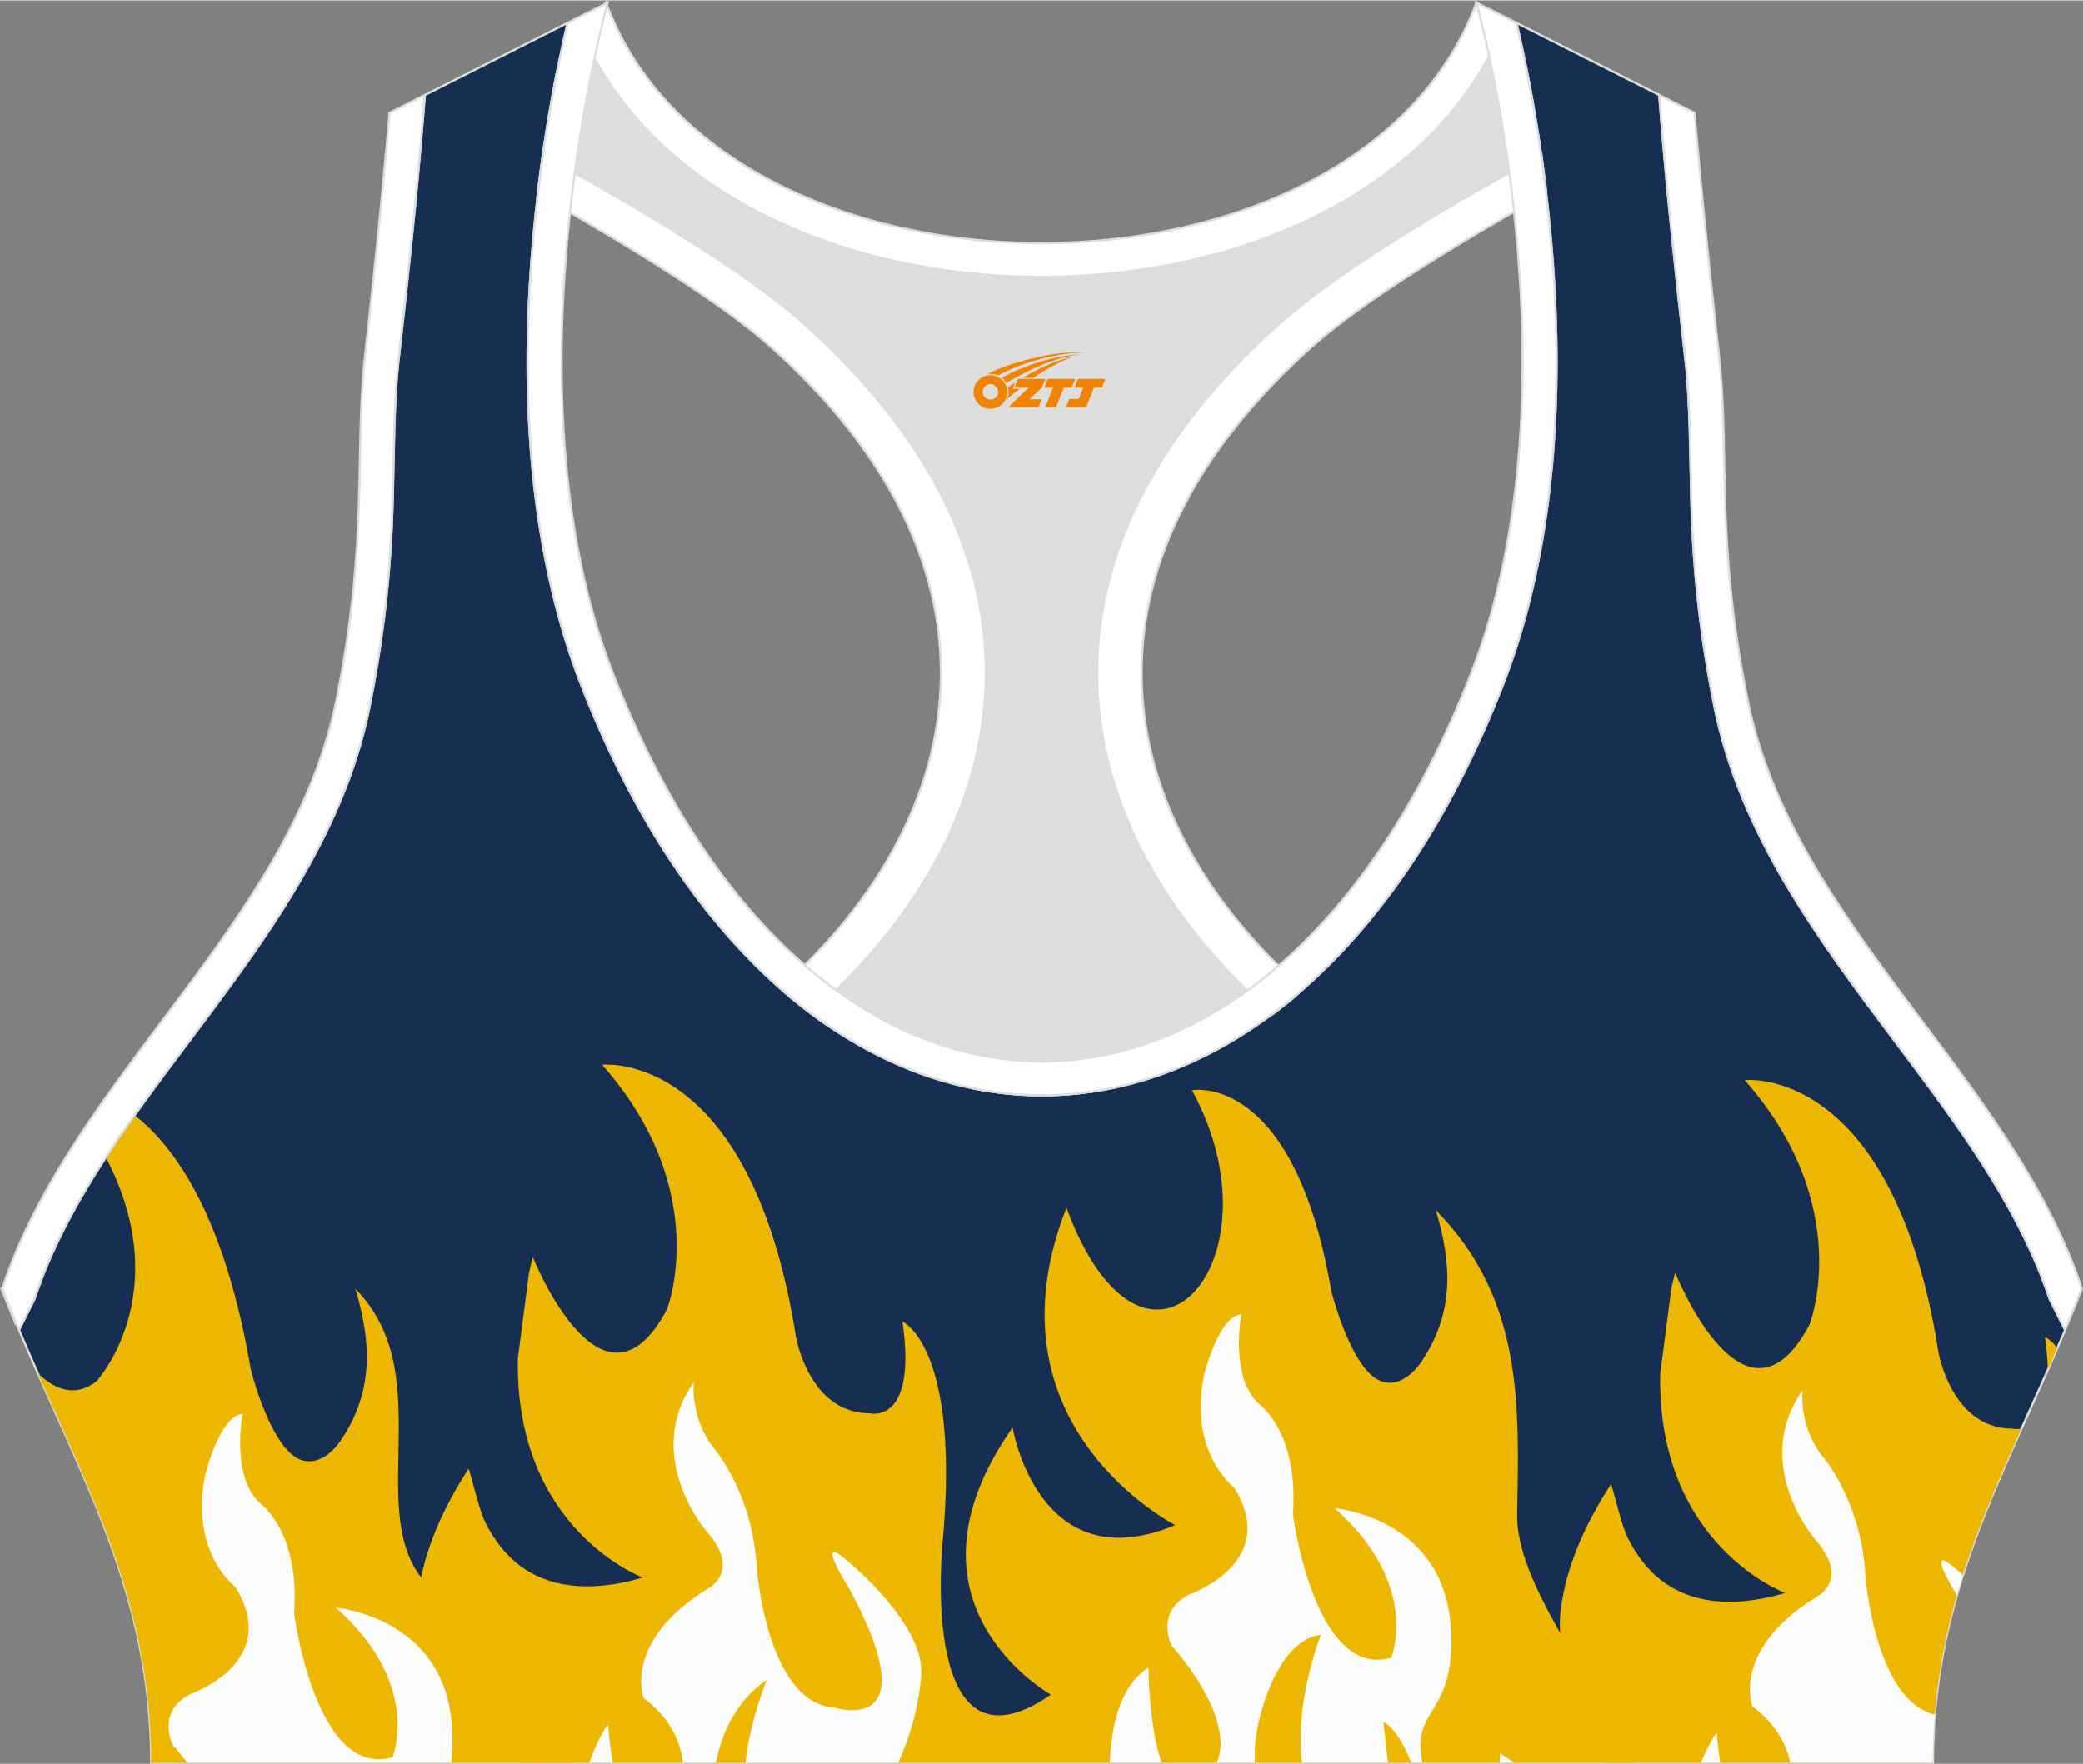
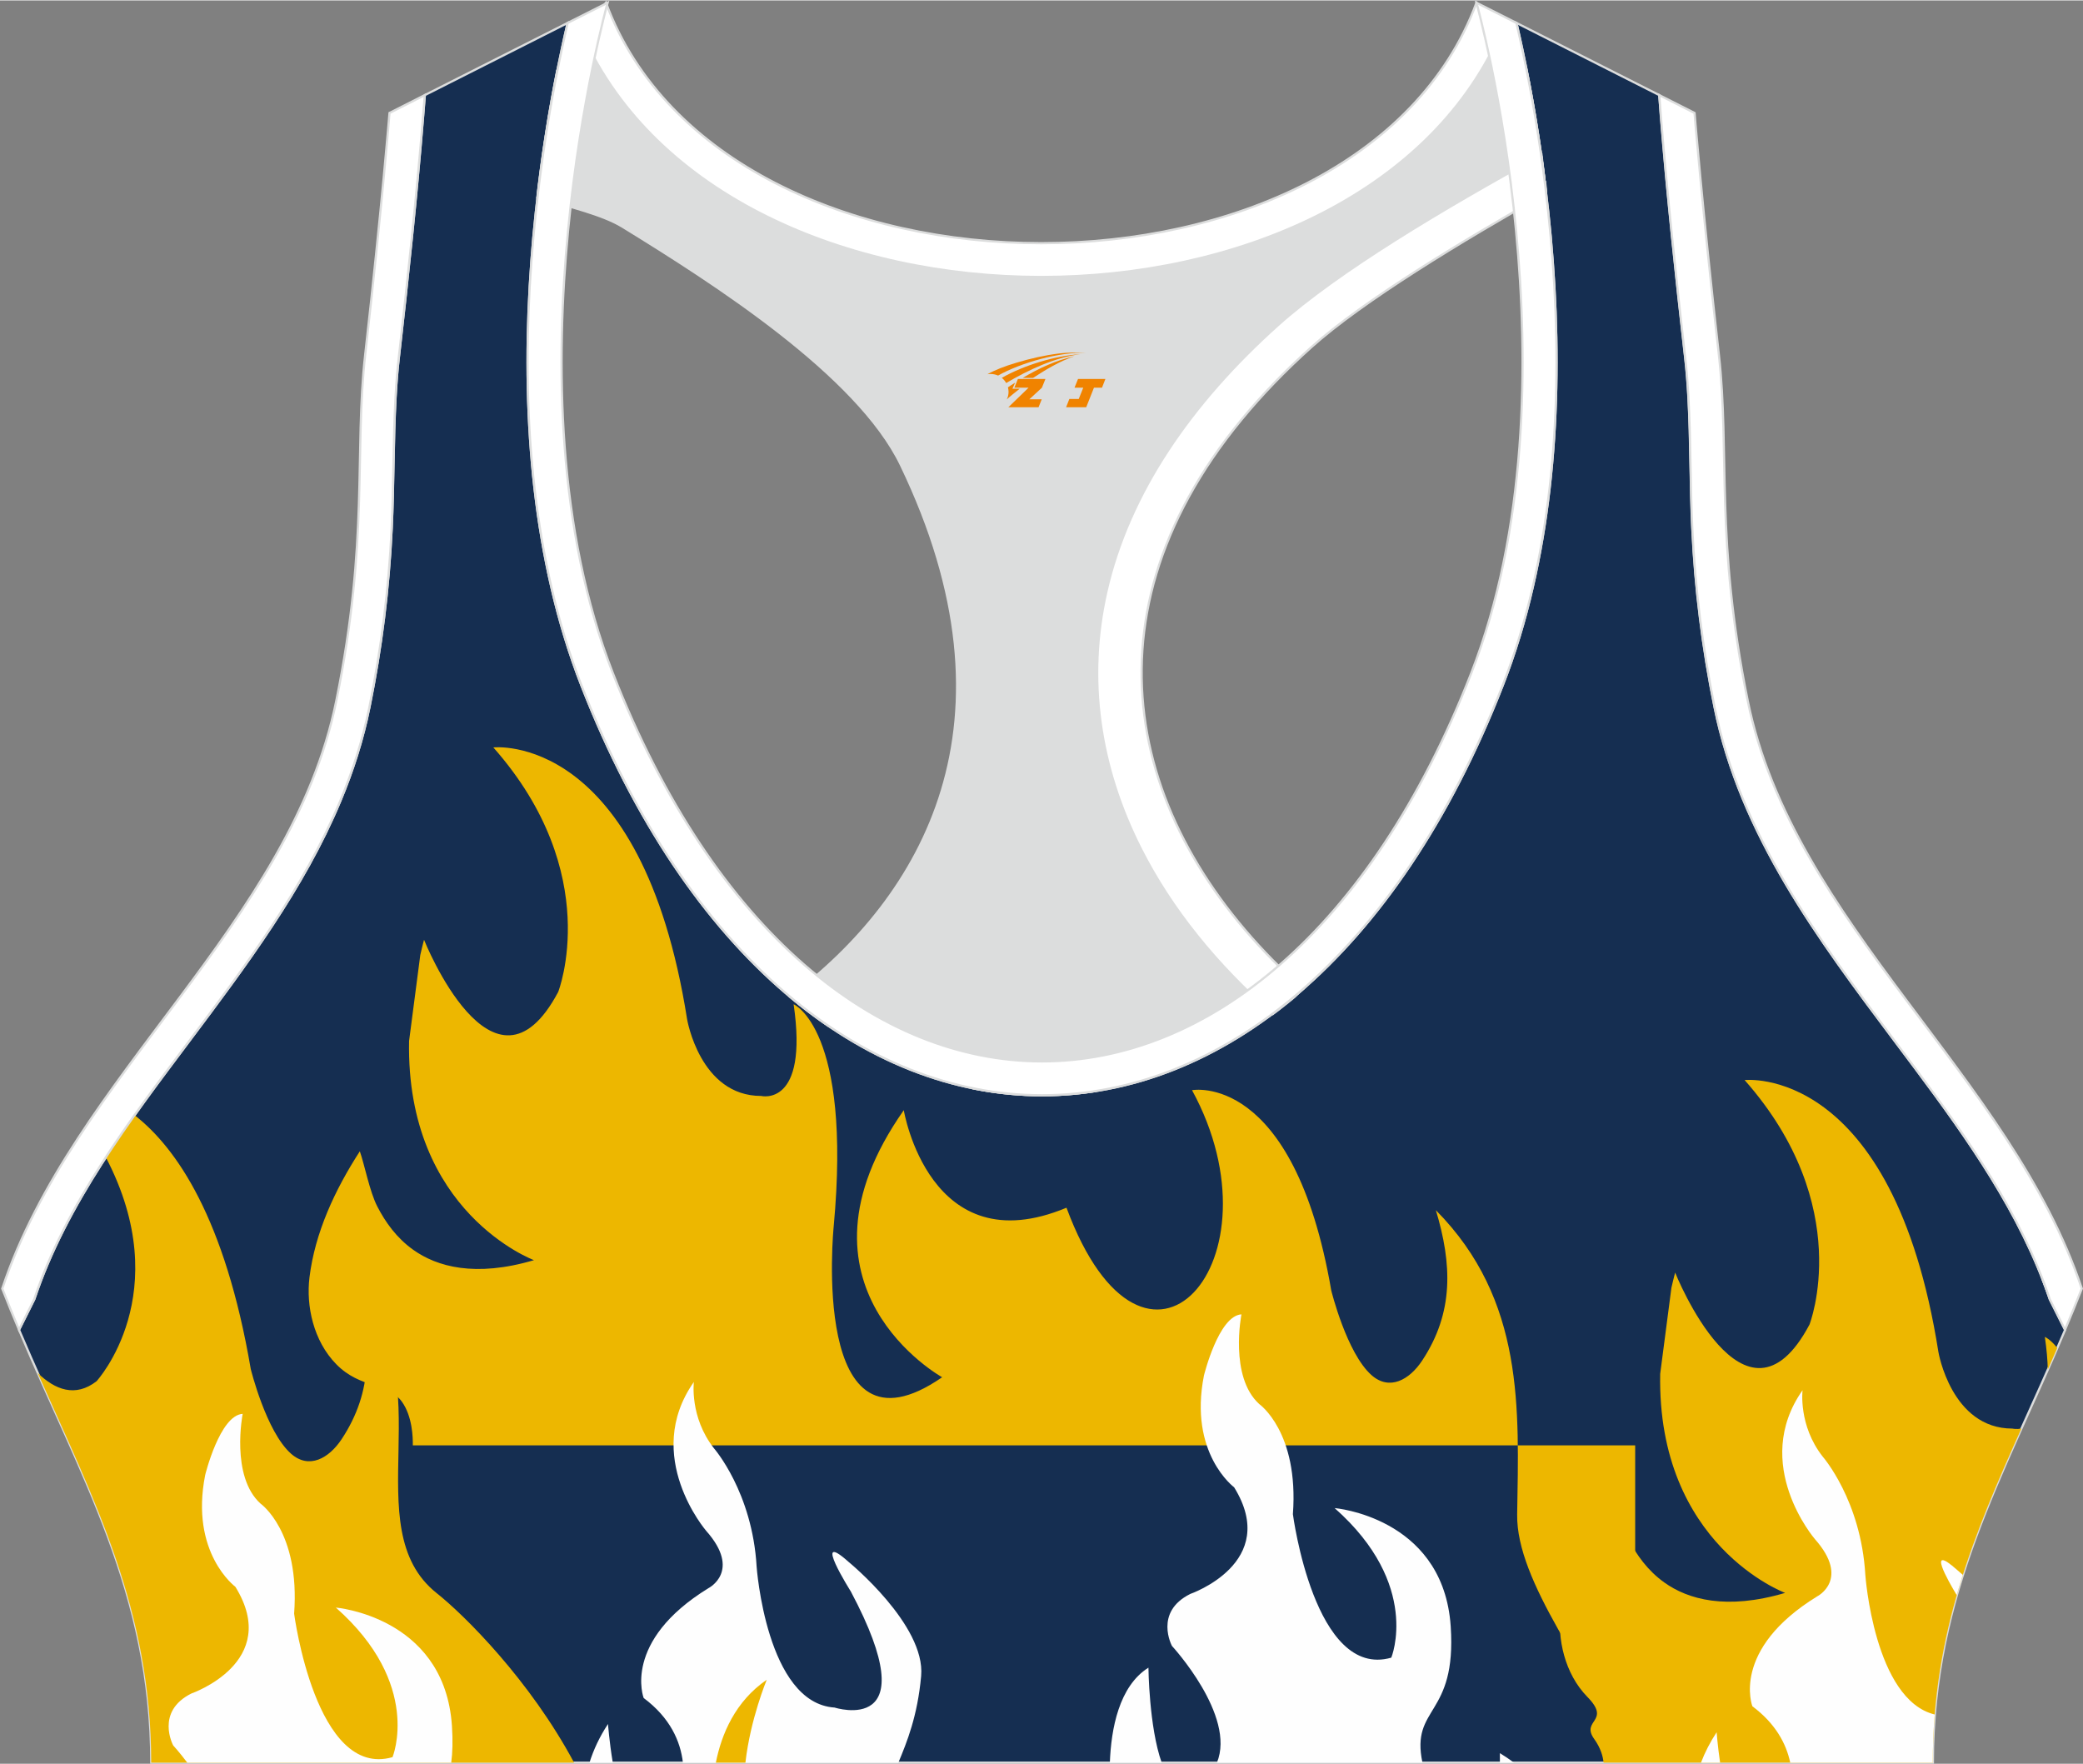
<svg xmlns="http://www.w3.org/2000/svg" version="1.1" id="图层_1" x="0px" y="0px" width="378.8px" height="320.8px" viewBox="0 0 378.95 320.77" enable-background="new 0 0 378.95 320.77" xml:space="preserve">
  <rect x="0" y="0" width="378.95" height="320.77" fill="#808080" stroke="none" />
  <g>
    <path fill-rule="evenodd" clip-rule="evenodd" fill="#152E51" stroke="#DCDDDD" stroke-width="0.4" stroke-miterlimit="22.926" d="   M275.88,4.09l25.98,13.13l0.3,3.74c1.19,14.71,2.78,29.47,4.44,44.13c0.27,2.35,0.45,4.72,0.58,7.08   c0.43,7.96,0.33,15.95,0.71,23.93c0.52,11,1.86,21.69,4.05,32.49c4.72,23.22,18.82,42.1,32.73,60.65   c9.62,12.83,19.79,26.21,26.01,41.09c0.82,1.96,1.57,3.94,2.24,5.95l2.78,5.55c-11.28,26.72-24.06,47.88-24.06,78.74H189.83h-0.52   H27.52c0-30.86-12.78-52.02-24.06-78.74l2.78-5.55c5.76-17.31,17.41-32.6,28.24-47.04c10.28-13.7,20.75-27.66,27.41-43.56   c2.31-5.52,4.13-11.22,5.32-17.09c2.19-10.79,3.53-21.49,4.05-32.49c0.38-7.97,0.28-15.97,0.71-23.93   c0.13-2.37,0.31-4.73,0.58-7.08c1.66-14.66,3.25-29.42,4.44-44.13l0.3-3.74l25.98-13.13c-0.37,1.57-0.71,3.15-1.05,4.71   c-1.78,8.29-3.18,16.69-4.21,25.1c-2.93,23.86-3.13,49.43,2.32,72.94c1.4,6.05,3.2,12.02,5.46,17.81   c38.8,99.35,128.77,99.35,167.57,0c2.26-5.79,4.06-11.76,5.46-17.81c5.45-23.5,5.26-49.08,2.32-72.94   c-1.03-8.41-2.43-16.81-4.21-25.1C276.59,7.24,276.25,5.67,275.88,4.09z" />
    <g>
      <path fill-rule="evenodd" clip-rule="evenodd" fill="#EDB700" d="M374.27,245.13c-1.27-1.59-2.26-2.01-2.26-2.01    c0.33,2.28,0.5,4.25,0.53,5.95C373.12,247.77,373.7,246.46,374.27,245.13L374.27,245.13z M367.74,259.79    c-0.93,0.18-1.63,0.01-1.63,0.01c-11.14,0-13.47-13.96-13.47-13.96c-8.31-52.52-35.25-49.44-35.25-49.44    c20.28,22.95,11.8,44.48,11.8,44.48c-11.8,22.24-24.44-9.46-24.44-9.46c-0.25,0.94-0.47,1.86-0.68,2.77    c-0.68,5.22-1.37,10.43-2.04,15.65c-0.59,31.21,22.73,39.85,22.73,39.85c-10.69,3.16-17.66,1.2-21.99-1.9    c-3-2.15-5.03-4.98-6.53-7.9c-1.38-2.7-2.31-7.6-3.16-10c-4.55,7.02-8.17,14.84-9.16,22.94c-0.63,5.17,0.7,11.53,4.87,15.79    c4.42,4.51-1.27,4.15,1.23,7.64c1.2,1.67,1.6,3.2,1.71,4.3h59.89C351.62,296.89,359.14,278.93,367.74,259.79z" />
      <path fill-rule="evenodd" clip-rule="evenodd" fill="#EDB700" d="M104.44,320.57c-8-14.94-19.85-26.75-25-30.84    c-14.99-11.9,1.41-39-14.79-55.37c2.95,9.8,3.31,18.59-2.5,27.37c-2.32,3.5-5.94,5.52-9.2,2.64c-4.53-4-7.33-15.4-7.33-15.4    c-4.68-27.44-13.51-40.24-21.14-46.19c-1.79,2.52-3.54,5.07-5.23,7.66c12.97,24.8-1.68,40.74-1.68,40.74    c-3.86,3-7.56,1.56-10.71-1.5c10.3,23.19,20.65,43.1,20.65,70.89L104.44,320.57L104.44,320.57z" />
-       <path fill-rule="evenodd" clip-rule="evenodd" fill="#EDB700" d="M297.48,320.57c-8.57-16.69-21.65-32.97-21.47-45.13    c0.29-19.14,1.41-39-14.79-55.37c2.95,9.8,3.31,18.59-2.5,27.37c-2.32,3.5-5.94,5.52-9.2,2.64c-4.53-4-7.33-15.4-7.33-15.4    c-6.87-39.95-25.33-36.44-25.33-36.44c16.95,31.05-8.53,59.97-22.84,21.38c-15.63,39.74,19.79,57.72,19.79,57.72    c-24.94,10.41-29.6-17.74-29.6-17.74c-22.61,32.18,6.98,48.58,6.98,48.58c-24.17,16.71-19.73-27.44-19.73-27.44    c3.33-35.96-7.29-40.41-7.29-40.41c2.74,18.81-5.91,16.68-5.91,16.68c-11.14,0-13.47-13.96-13.47-13.96    c-8.31-52.52-35.25-49.44-35.25-49.44c20.28,22.95,11.8,44.48,11.8,44.48c-11.78,22.21-24.41-9.49-24.41-9.49    c-0.25,0.94-0.47,1.86-0.68,2.77c-0.68,5.22-1.37,10.43-2.04,15.65c-0.59,31.22,22.72,39.86,22.72,39.86    c-10.69,3.16-17.66,1.2-21.99-1.9c-3-2.15-5.03-4.98-6.53-7.9c-1.38-2.7-2.31-7.6-3.16-10c-4.55,7.02-8.17,14.84-9.16,22.94    c-0.63,5.17,0.7,11.53,4.87,15.79c4.42,4.51,9.45,3.34,11.95,6.83c1.9,2.65,2.01,6.52,1.98,7.93h94.41h0.52H297.48z" />
+       <path fill-rule="evenodd" clip-rule="evenodd" fill="#EDB700" d="M297.48,320.57c-8.57-16.69-21.65-32.97-21.47-45.13    c0.29-19.14,1.41-39-14.79-55.37c2.95,9.8,3.31,18.59-2.5,27.37c-2.32,3.5-5.94,5.52-9.2,2.64c-4.53-4-7.33-15.4-7.33-15.4    c-6.87-39.95-25.33-36.44-25.33-36.44c16.95,31.05-8.53,59.97-22.84,21.38c-24.94,10.41-29.6-17.74-29.6-17.74c-22.61,32.18,6.98,48.58,6.98,48.58c-24.17,16.71-19.73-27.44-19.73-27.44    c3.33-35.96-7.29-40.41-7.29-40.41c2.74,18.81-5.91,16.68-5.91,16.68c-11.14,0-13.47-13.96-13.47-13.96    c-8.31-52.52-35.25-49.44-35.25-49.44c20.28,22.95,11.8,44.48,11.8,44.48c-11.78,22.21-24.41-9.49-24.41-9.49    c-0.25,0.94-0.47,1.86-0.68,2.77c-0.68,5.22-1.37,10.43-2.04,15.65c-0.59,31.22,22.72,39.86,22.72,39.86    c-10.69,3.16-17.66,1.2-21.99-1.9c-3-2.15-5.03-4.98-6.53-7.9c-1.38-2.7-2.31-7.6-3.16-10c-4.55,7.02-8.17,14.84-9.16,22.94    c-0.63,5.17,0.7,11.53,4.87,15.79c4.42,4.51,9.45,3.34,11.95,6.83c1.9,2.65,2.01,6.52,1.98,7.93h94.41h0.52H297.48z" />
      <path fill-rule="evenodd" clip-rule="evenodd" fill="#FEFEFE" d="M107.24,320.57c0.75-2.37,1.85-4.73,3.37-7.03    c0,0,0.23,3.16,0.87,7.03H107.24L107.24,320.57z M124.24,320.57c-0.45-3.89-2.31-8.15-7.14-11.76c0,0-3.99-10.29,11.8-19.99    c0,0,6.07-3.08-0.42-10.41c0,0-11.72-13.6-2.25-27.09c0,0-0.8,6.39,3.66,12.07c0,0,6.98,7.96,7.76,21.53    c0,0,1.77,24.84,14.19,25.63c0,0,17.12,5.52,2.94-21.13c0,0-7.26-11.51-0.39-5.36c0,0,14.02,11.46,13.19,20.74    c-0.66,7.33-2.6,12.06-4.15,15.78h-39.19V320.57z M201.91,320.57c0.23-6.15,1.66-13.91,7.02-17.28c0,0,0.1,10.79,2.41,17.28    H201.91L201.91,320.57z M221.39,320.57h37.39c-2.19-10.37,6.24-8.25,5.14-24.78c-0.02-0.32-0.05-0.64-0.08-0.96    c-1.89-18.97-21.04-20.57-21.04-20.57c15.8,13.96,10.31,27.21,10.31,27.21c-13.97,4.02-17.9-26.1-17.9-26.1    c1.11-14.98-6.12-20.03-6.12-20.03c-5.49-4.97-3.24-16.32-3.24-16.32c-4.16,0.24-6.82,11.12-6.82,11.12    c-2.82,14.19,5.49,20.34,5.49,20.34c8.48,13.72-7.98,19.4-7.98,19.4c-6.65,3.31-3.33,9.46-3.33,9.46S224.91,312.01,221.39,320.57    L221.39,320.57z M272.87,320.57c0-0.66-0.01-1.25,0-1.73c0.91,0.56,1.76,1.14,2.56,1.73H272.87z" />
      <path fill-rule="evenodd" clip-rule="evenodd" fill="#EDB700" d="M135.61,320.57c0.9-7.95,3.88-15.08,3.88-15.08    c-5.73,3.94-8.23,9.88-9.26,15.08H135.61z" />
-       <path fill-rule="evenodd" clip-rule="evenodd" fill="#EDB700" d="M256.74,320.57c-2.48-6.49-5.07-7.43-5.07-7.43l0.85,7.43H256.74    L256.74,320.57z M236.88,320.57c-1.46-10.88,3.43-23.28,3.43-23.28c-8.09,0.91-12.03,15.89-12.03,21.21c0,0.69,0,1.38,0,2.07    H236.88z" />
      <path fill-rule="evenodd" clip-rule="evenodd" fill="#FEFEFE" d="M309.45,320.57c0.71-1.86,1.65-3.71,2.85-5.53    c0,0,0.17,2.38,0.63,5.53H309.45L309.45,320.57z M325.69,320.57c-0.73-3.46-2.68-7.11-6.89-10.26c0,0-3.99-10.29,11.8-19.99    c0,0,6.07-3.08-0.42-10.41c0,0-11.72-13.6-2.25-27.09c0,0-0.8,6.39,3.66,12.07c0,0,6.98,7.96,7.76,21.53    c0,0,1.62,22.72,12.62,25.39c-0.23,2.84-0.35,5.75-0.35,8.76L325.69,320.57L325.69,320.57z M355.98,290.1    c0.35-1.24,0.73-2.47,1.11-3.69c-0.63-0.56-1.01-0.87-1.01-0.87C350.35,280.41,354.47,287.6,355.98,290.1z" />
      <path fill-rule="evenodd" clip-rule="evenodd" fill="#FEFEFE" d="M34.07,320.57c-1.44-1.92-2.56-3.13-2.56-3.13    s-3.33-6.15,3.33-9.46c0,0,16.46-5.68,7.98-19.4c0,0-8.31-6.15-5.49-20.34c0,0,2.66-10.88,6.82-11.12c0,0-2.24,11.35,3.24,16.32    c0,0,7.23,5.05,6.12,20.03c0,0,3.93,30.12,17.9,26.1c0,0,5.49-13.25-10.31-27.21c0,0,19.15,1.6,21.04,20.57    c0.03,0.31,0.06,0.63,0.08,0.96c0.18,2.67,0.11,4.85-0.13,6.68L34.07,320.57L34.07,320.57z" />
    </g>
    <path fill-rule="evenodd" clip-rule="evenodd" fill="#DCDDDD" stroke="#DCDDDD" stroke-width="0.4" stroke-miterlimit="22.926" d="   M272.82,6.29l4.81,5.93c1.38,6.84,2.5,13.74,3.37,20.66c-23.16,11.23-48.23,28.16-60.89,46.31C187.73,125.59,209.87,155,234.42,180   l-35.08,18.39c-7.43,1.17-14.92,1.01-22.33-0.49l-26.37-11.4c-2.34-1.59-4.64-3.34-6.91-5.24c24.08-18.14,42.84-49.69,20.18-96.74   c-7.93-16.46-34.11-33.18-50.68-43.36c-3.5-2.15-9.7-3.69-15.48-5.29c0.08-0.66,0.15-1.31,0.23-1.97c0.87-7.08,2-14.15,3.39-21.16   l4.64-6.46C132.4,64.97,246.46,64.97,272.82,6.29z" />
-     <path fill-rule="evenodd" clip-rule="evenodd" fill="#FFFFFF" stroke="#DCDDDD" stroke-width="0.4" stroke-miterlimit="22.926" d="   M2.87,240.76l-2.6-6.42c2.5-0.56,4.91-1.1,7.24-1.61c-0.45,1.18-0.88,2.36-1.28,3.55l-2.1,4.19L2.87,240.76L2.87,240.76z    M141.93,179.69c30.74-27.32,41.6-66.24,11.11-103.39c-3.65-4.45-7.9-8.88-12.77-13.25c-9.24-8.3-27.12-19.14-42.42-27.81   c0.05-0.45,0.11-0.89,0.16-1.34c0.23-1.9,0.49-3.8,0.76-5.69c17.71,9.72,36.87,21.12,47.76,30.89   c15.63,14.03,27.05,30.34,31.16,48.5c3.58,15.81,1.29,31.74-6.29,46.7c-5.55,10.95-13.75,21.06-23.88,29.93   C145.62,182.82,143.76,181.31,141.93,179.69z" />
    <path fill-rule="evenodd" clip-rule="evenodd" fill="#FFFFFF" stroke="#DCDDDD" stroke-width="0.4" stroke-miterlimit="22.926" d="   M375.99,240.76l2.6-6.42c-2.39-0.54-4.7-1.05-6.93-1.54l0.01,0.03l0.01,0.03l0.02,0.05v0.01l0.02,0.04l0.02,0.05v0.01l0.02,0.05   l0.01,0.03l0.01,0.02l0.04,0.11l0.02,0.05l0,0l0.02,0.05l0.02,0.04v0.01l0.02,0.05l0.01,0.03l0.01,0.03l0.02,0.05v0.01l0.02,0.04   l0.02,0.05l0,0l0.02,0.05l0.01,0.03l0.01,0.02l0.03,0.07l0.01,0.04l0.02,0.05l0,0l0.02,0.05l0.02,0.04V234l0.02,0.05l0.01,0.03   l0.01,0.03l0.02,0.05v0.01l0.02,0.04l0.02,0.05l0,0l0.02,0.05l0.01,0.04l0.01,0.02l0.02,0.05l0.01,0.02l0.01,0.03l0.02,0.05l0,0   l0.02,0.05l0.02,0.04v0.01l0.02,0.05l0.01,0.03l0.01,0.03l0.02,0.05v0.01l0.01,0.04l0.02,0.05l0,0l0.02,0.05l0.01,0.04l0.01,0.02   l0.02,0.05l0.01,0.02l0.01,0.03l0.02,0.05v0.01l0.02,0.05l0.02,0.05v0.01l0.02,0.05l0.01,0.03l0.01,0.02l0.02,0.05l0.01,0.01   l0.01,0.04l0.02,0.05l0,0l0.02,0.05l0.01,0.04l0.01,0.02l0.02,0.05l0.01,0.02l0.01,0.03l0.02,0.05v0.01l0.02,0.05l0.02,0.05v0.01   l0.02,0.05l0.01,0.03l0.01,0.02l0.02,0.06l0.01,0.02l0.01,0.04l0.02,0.06l2.14,4.27L375.99,240.76L375.99,240.76z M237.07,179.82   c-30.84-27.32-41.79-66.31-11.25-103.51c3.65-4.45,7.9-8.88,12.77-13.25c9.3-8.35,27.32-19.27,42.69-27.96v-0.02v-0.02v-0.02v-0.01   v-0.01V35v-0.02v-0.02v-0.02v-0.02V34.9v-0.02v-0.02v-0.02l-0.01-0.06v-0.02v-0.02v-0.02l-0.08-0.67v-0.02v-0.02v-0.04v-0.02v-0.02   v-0.02v-0.02v-0.02l-0.01-0.09l-0.01-0.09l-0.02-0.18v-0.03l-0.01-0.06l-0.01-0.09l-0.01-0.09l-0.01-0.09l-0.01-0.06v-0.03   l-0.01-0.09l-0.08-0.07L281,32.81l-0.01-0.09l0,0l-0.01-0.09l-0.01-0.09l-0.01-0.09l-0.01-0.09v-0.03l-0.02-0.07l-0.01-0.09   l-0.01-0.09l-0.01-0.09l-0.01-0.06v-0.04l-0.01-0.09l-0.01-0.09l-0.01-0.09l-0.01-0.09v-0.01l-0.01-0.09l-0.01-0.09l-0.01-0.09   l-0.01-0.09v-0.02l-0.01-0.07l-0.01-0.09l-0.01-0.09l-0.01-0.09l-0.01-0.05l-0.01-0.04l-0.01-0.09l-0.01-0.09l-0.01-0.09   l-0.01-0.08v-0.01l-0.01-0.09l-0.01-0.09l-0.01-0.09l-0.01-0.09v-0.02l-0.01-0.07l-0.01-0.09l-0.01-0.09l-0.01-0.09l-0.01-0.05   l-0.01-0.04l-0.01-0.09l-0.01-0.09l-0.01-0.09l-0.01-0.08v-0.01l-0.01-0.09L280.55,29l-0.01-0.09l-0.01-0.09V28.8l-0.01-0.07   l-0.01-0.09l-0.01-0.09l-0.01-0.09l-0.01-0.05l-0.01-0.04l-0.01-0.09l-0.01-0.09l-0.01-0.09c-17.79,9.75-37.07,21.21-48.02,31.04   c-15.63,14.03-27.05,30.34-31.16,48.5c-3.58,15.81-1.29,31.74,6.29,46.7c5.57,11,13.82,21.14,24.01,30.05   c0.44-0.33,0.88-0.66,1.32-1c0.5-0.39,0.99-0.78,1.49-1.18c0.39-0.31,0.77-0.63,1.16-0.95   C235.99,180.76,236.53,180.29,237.07,179.82z" />
    <path fill-rule="evenodd" clip-rule="evenodd" fill="#FFFFFF" stroke="#DCDDDD" stroke-width="0.4" stroke-miterlimit="22.926" d="   M268.61,0.42l4.21,5.87c-26.37,58.69-140.42,58.69-166.79,0l4.21-5.87C131.84,58.75,247.02,58.74,268.61,0.42z" />
    <path fill-rule="evenodd" clip-rule="evenodd" fill="#FFFFFF" stroke="#DCDDDD" stroke-width="0.4" stroke-miterlimit="22.926" d="   M267.64,122.42c20.46-52.38,0.97-122,0.97-122l7.27,3.67c0.37,1.57,0.71,3.15,1.05,4.71c1.78,8.29,3.18,16.69,4.21,25.1   c2.93,23.86,3.13,49.43-2.32,72.94c-1.4,6.05-3.2,12.02-5.46,17.81c-38.8,99.35-128.77,99.35-167.57,0   c-2.26-5.79-4.06-11.76-5.46-17.81c-5.45-23.5-5.26-49.08-2.32-72.94c1.03-8.41,2.43-16.81,4.21-25.1   c0.34-1.56,0.68-3.14,1.05-4.71l7.27-3.67c0,0-19.48,69.62,0.97,122C148.26,216.53,230.88,216.53,267.64,122.42L267.64,122.42z    M301.86,17.22l6.42,3.25c0,0,1.34,16.7,4.42,43.93c2.01,17.83-0.7,33.62,5.25,62.96c8.26,40.69,47.89,68.25,60.78,106.98   c-1,2.55-2.02,5.04-3.05,7.49l-2.78-5.55c-0.67-2.01-1.42-4-2.24-5.95c-6.22-14.88-16.38-28.26-26.01-41.09   c-13.91-18.55-28.02-37.43-32.73-60.65c-2.19-10.79-3.53-21.49-4.05-32.49c-0.38-7.97-0.28-15.97-0.71-23.93   c-0.13-2.37-0.31-4.73-0.58-7.08c-1.66-14.66-3.25-29.42-4.44-44.13L301.86,17.22L301.86,17.22z M3.46,241.83   c-1.03-2.45-2.05-4.94-3.05-7.49c12.89-38.73,52.52-66.29,60.78-106.98c5.96-29.34,3.24-45.13,5.25-62.96   c3.08-27.23,4.42-43.93,4.42-43.93l6.42-3.25l-0.3,3.74c-1.19,14.71-2.78,29.47-4.44,44.13c-0.27,2.35-0.45,4.72-0.58,7.08   c-0.43,7.96-0.33,15.95-0.71,23.93c-0.52,11-1.86,21.69-4.05,32.49c-1.19,5.87-3.01,11.57-5.32,17.09   c-6.66,15.9-17.13,29.86-27.41,43.56c-10.83,14.44-22.48,29.73-28.24,47.04L3.46,241.83z" />
  </g>
  <g id="图层_x0020_1">
-     <path fill="#F08300" d="M177.28,72.26c0.416,1.136,1.472,1.984,2.752,2.032c0.144,0,0.304,0,0.448-0.016h0.016   c0.016,0,0.064,0,0.128-0.016c0.032,0,0.048-0.016,0.08-0.016c0.064-0.016,0.144-0.032,0.224-0.048c0.016,0,0.016,0,0.032,0   c0.192-0.048,0.4-0.112,0.576-0.208c0.192-0.096,0.4-0.224,0.608-0.384c0.672-0.56,1.104-1.408,1.104-2.352   c0-0.224-0.032-0.448-0.08-0.672l0,0C183.12,70.38,183.07,70.21,182.99,70.03C182.52,68.94,181.44,68.18,180.17,68.18C178.48,68.18,177.1,69.55,177.1,71.25C177.1,71.6,177.16,71.94,177.28,72.26L177.28,72.26L177.28,72.26z M181.58,71.28L181.58,71.28C181.55,72.06,180.89,72.66,180.11,72.62C179.32,72.59,178.73,71.94,178.76,71.15c0.032-0.784,0.688-1.376,1.472-1.344   C181,69.84,181.61,70.51,181.58,71.28L181.58,71.28z" />
-     <polygon fill="#F08300" points="195.61,68.86 ,194.97,70.45 ,193.53,70.45 ,192.11,74 ,190.16,74 ,191.56,70.45 ,189.98,70.45    ,190.62,68.86" />
    <path fill="#F08300" d="M197.58,64.13c-1.008-0.096-3.024-0.144-5.056,0.112c-2.416,0.304-5.152,0.912-7.616,1.664   C182.86,66.51,180.99,67.23,179.64,68C179.84,67.97,180.03,67.95,180.22,67.95c0.48,0,0.944,0.112,1.36,0.288   C185.68,65.92,192.88,63.87,197.58,64.13L197.58,64.13L197.58,64.13z" />
    <path fill="#F08300" d="M183.05,69.6c4-2.368,8.88-4.672,13.488-5.248c-4.608,0.288-10.224,2-14.288,4.304   C182.57,68.91,182.84,69.23,183.05,69.6C183.05,69.6,183.05,69.6,183.05,69.6z" />
    <polygon fill="#F08300" points="201.1,68.86 ,200.48,70.45 ,199.02,70.45 ,197.61,74 ,197.15,74 ,195.64,74 ,193.95,74    ,194.54,72.5 ,196.25,72.5 ,197.07,70.45 ,195.48,70.45 ,196.12,68.86" />
    <polygon fill="#F08300" points="190.19,68.86 ,189.55,70.45 ,187.26,72.56 ,189.52,72.56 ,188.94,74 ,183.45,74 ,187.12,70.45    ,184.54,70.45 ,185.18,68.86" />
    <path fill="#F08300" d="M195.47,64.72c-3.376,0.752-6.464,2.192-9.424,3.952h1.888C190.36,67.1,192.7,65.67,195.47,64.72z    M184.67,69.54C184.04,69.92,183.98,69.97,183.37,70.38c0.064,0.256,0.112,0.544,0.112,0.816c0,0.496-0.112,0.976-0.32,1.392   c0.176-0.16,0.32-0.304,0.432-0.4c0.272-0.24,0.768-0.64,1.6-1.296l0.32-0.256H184.19l0,0L184.67,69.54L184.67,69.54L184.67,69.54z" />
  </g>
</svg>